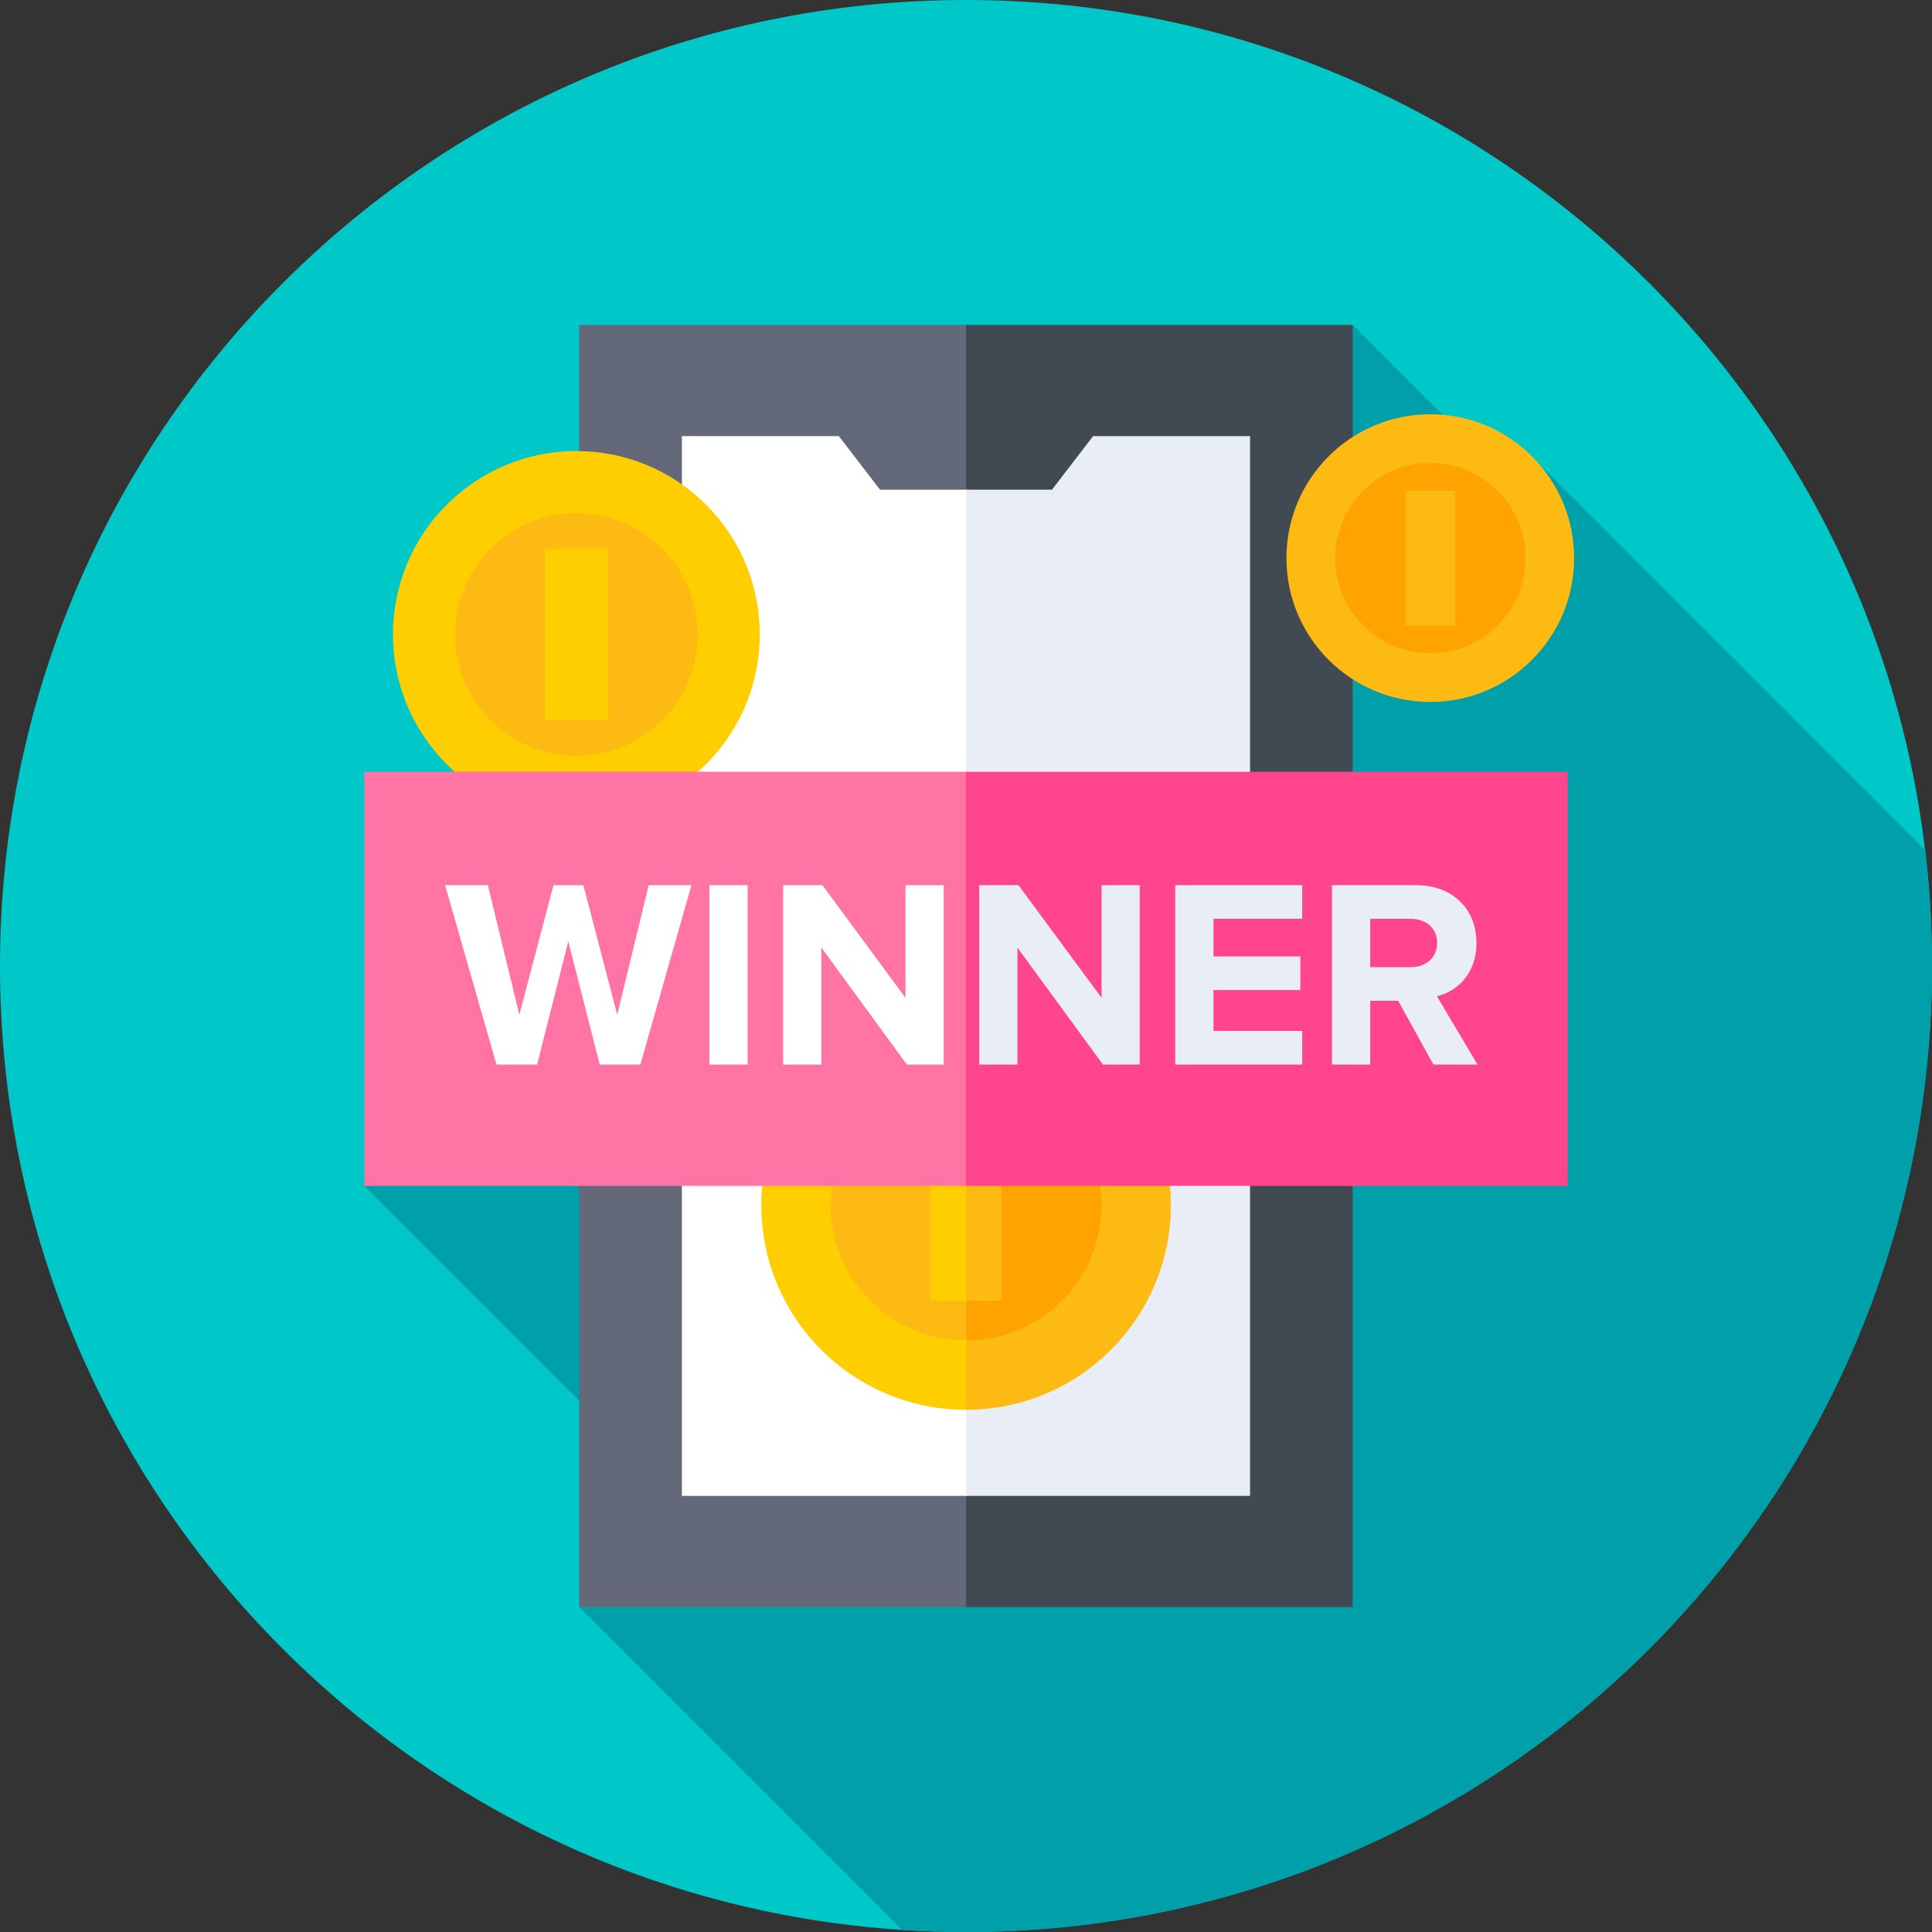
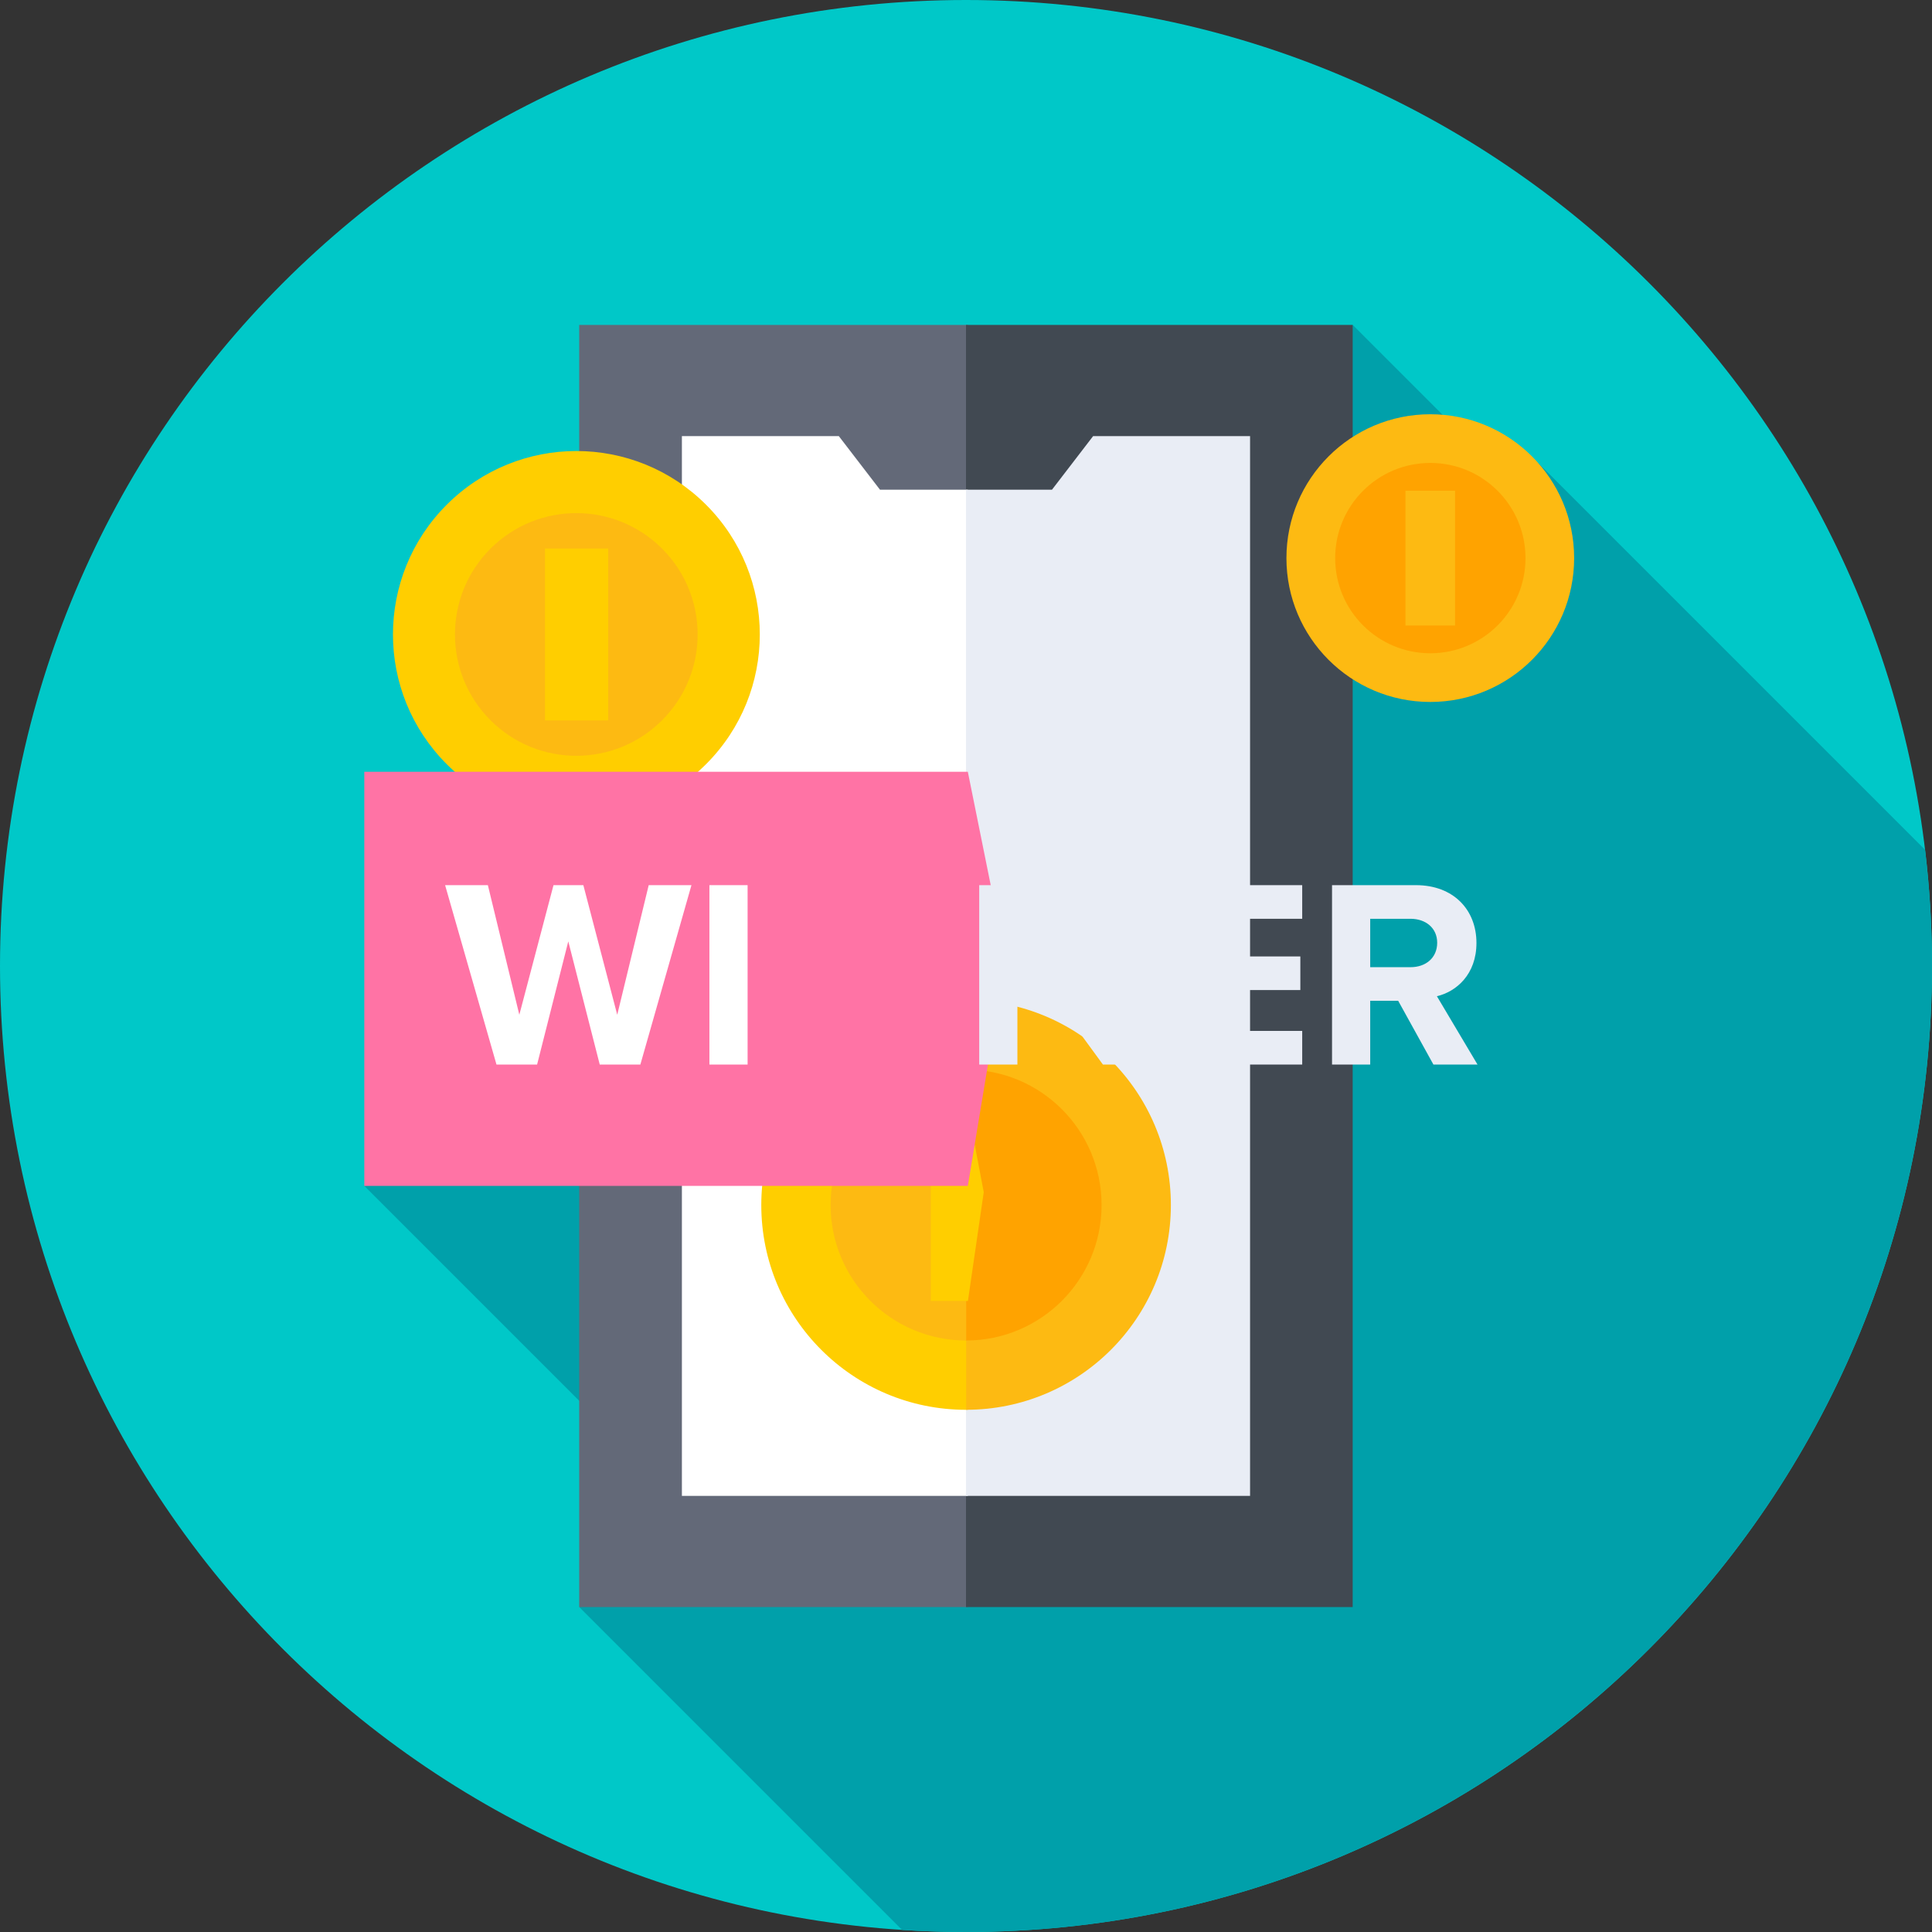
<svg xmlns="http://www.w3.org/2000/svg" width="96" height="96" viewBox="0 0 96 96" fill="none">
  <rect x="0" y="0" width="96" height="96" fill="#333333" stroke="none" />
  <g clip-path="url(#clip0_604_15166)">
    <path d="M48 96C74.51 96 96 74.51 96 48C96 21.49 74.51 0 48 0C21.49 0 0 21.49 0 48C0 74.51 21.49 96 48 96Z" fill="#00C8C8" />
    <path d="M95.999 48C95.999 46.046 95.883 44.12 95.656 42.228L76.431 23.003L75.24 24.17L67.216 16.145L18.102 58.926L34.898 75.722L28.783 79.854L44.825 95.897C45.874 95.965 46.933 96 47.999 96C74.509 96 95.999 74.51 95.999 48Z" fill="#00A0AA" />
    <path d="M28.781 16.145V79.854H48.09L49.965 48L48.09 16.145H28.781Z" fill="#636978" />
    <path d="M48 16.145H67.214V79.854H48V16.145Z" fill="#414952" />
-     <path d="M43.725 24.332L41.681 21.671H33.883V74.329H48.092L49.967 48L48.092 24.332H43.725Z" fill="white" />
+     <path d="M43.725 24.332L41.681 21.671H33.883V74.329H48.092L49.967 48L48.092 24.332Z" fill="white" />
    <path d="M62.115 21.671H54.316L52.273 24.332H48V74.329H62.115V21.671Z" fill="#E9EDF5" />
    <path d="M35.085 37.97C38.644 34.411 38.644 28.64 35.085 25.081C31.525 21.521 25.754 21.521 22.195 25.081C18.636 28.64 18.636 34.411 22.195 37.97C25.754 41.53 31.525 41.53 35.085 37.97Z" fill="#FFCE00" />
    <path d="M32.899 35.789C35.254 33.434 35.254 29.617 32.899 27.262C30.545 24.908 26.727 24.908 24.373 27.262C22.018 29.617 22.018 33.434 24.373 35.789C26.727 38.143 30.545 38.143 32.899 35.789Z" fill="#FDBA12" />
    <path d="M27.078 27.255H30.22V35.796H27.078V27.255Z" fill="#FFCE00" />
    <path d="M71.07 34.88C75.018 34.88 78.218 31.68 78.218 27.732C78.218 23.784 75.018 20.584 71.07 20.584C67.122 20.584 63.922 23.784 63.922 27.732C63.922 31.68 67.122 34.88 71.07 34.88Z" fill="#FDBA12" />
    <path d="M71.072 32.46C73.684 32.46 75.801 30.343 75.801 27.732C75.801 25.12 73.684 23.003 71.072 23.003C68.461 23.003 66.344 25.12 66.344 27.732C66.344 30.343 68.461 32.46 71.072 32.46Z" fill="#FFA300" />
    <path d="M69.836 24.384H72.3V31.081H69.836V24.384Z" fill="#FDBA12" />
    <path d="M48.003 49.702C42.383 49.702 37.828 54.258 37.828 59.877C37.828 65.496 42.383 70.052 48.003 70.052C48.034 70.052 48.064 70.05 48.095 70.049L49.97 59.3L48.095 49.705C48.064 49.704 48.034 49.702 48.003 49.702Z" fill="#FFCE00" />
    <path d="M58.18 59.877C58.18 54.259 53.626 49.704 48.008 49.702V70.052C53.626 70.05 58.18 65.496 58.18 59.877Z" fill="#FDBA12" />
    <path d="M48.004 53.147C44.287 53.147 41.273 56.16 41.273 59.877C41.273 63.594 44.287 66.608 48.004 66.608C48.035 66.608 48.065 66.606 48.096 66.605L49.971 59.49L48.096 53.149C48.065 53.148 48.035 53.147 48.004 53.147Z" fill="#FDBA12" />
    <path d="M54.736 59.877C54.736 56.161 51.724 53.148 48.008 53.147V66.608C51.724 66.606 54.736 63.593 54.736 59.877Z" fill="#FFA300" />
    <path d="M46.25 55.111V64.643H48.096L48.882 59.237L48.096 55.111H46.25Z" fill="#FFCE00" />
-     <path d="M48.008 55.111H49.759V64.643H48.008V55.111Z" fill="#FDBA12" />
    <path d="M18.102 38.35V58.926H48.091L49.966 47.638L48.091 38.35H18.102Z" fill="#FF73A5" />
-     <path d="M48 38.35H77.895V58.926H48V38.35Z" fill="#FF468C" />
    <path d="M29.801 52.897L28.238 46.776L26.688 52.897H24.67L22.117 43.983H24.242L25.805 50.424L27.503 43.983H28.986L30.67 50.424L32.234 43.983H34.358L31.819 52.897H29.801Z" fill="white" />
    <path d="M35.25 52.897V43.983H37.148V52.897H35.25Z" fill="white" />
-     <path d="M45.061 52.897L40.812 47.083V52.897H38.914V43.983H40.865L44.995 49.583V43.983H46.892V52.897H45.061Z" fill="white" />
    <path d="M54.804 52.897L50.554 47.083V52.897H48.656V43.983H50.607L54.737 49.583V43.983H56.634V52.897H54.804Z" fill="#E9EDF5" />
    <path d="M58.398 52.897V43.983H64.706V45.654H60.296V47.525H64.613V49.195H60.296V51.226H64.706V52.897H58.398Z" fill="#E9EDF5" />
    <path d="M71.226 52.897L69.475 49.729H68.085V52.897H66.188V43.983H70.357C72.215 43.983 73.364 45.199 73.364 46.856C73.364 48.42 72.362 49.275 71.399 49.502L73.417 52.897H71.226ZM71.413 46.843C71.413 46.108 70.838 45.654 70.09 45.654H68.085V48.059H70.09C70.838 48.059 71.413 47.604 71.413 46.843Z" fill="#E9EDF5" />
  </g>
  <defs>
    <clipPath id="clip0_604_15166">
      <rect width="96" height="96" fill="white" />
    </clipPath>
  </defs>
</svg>